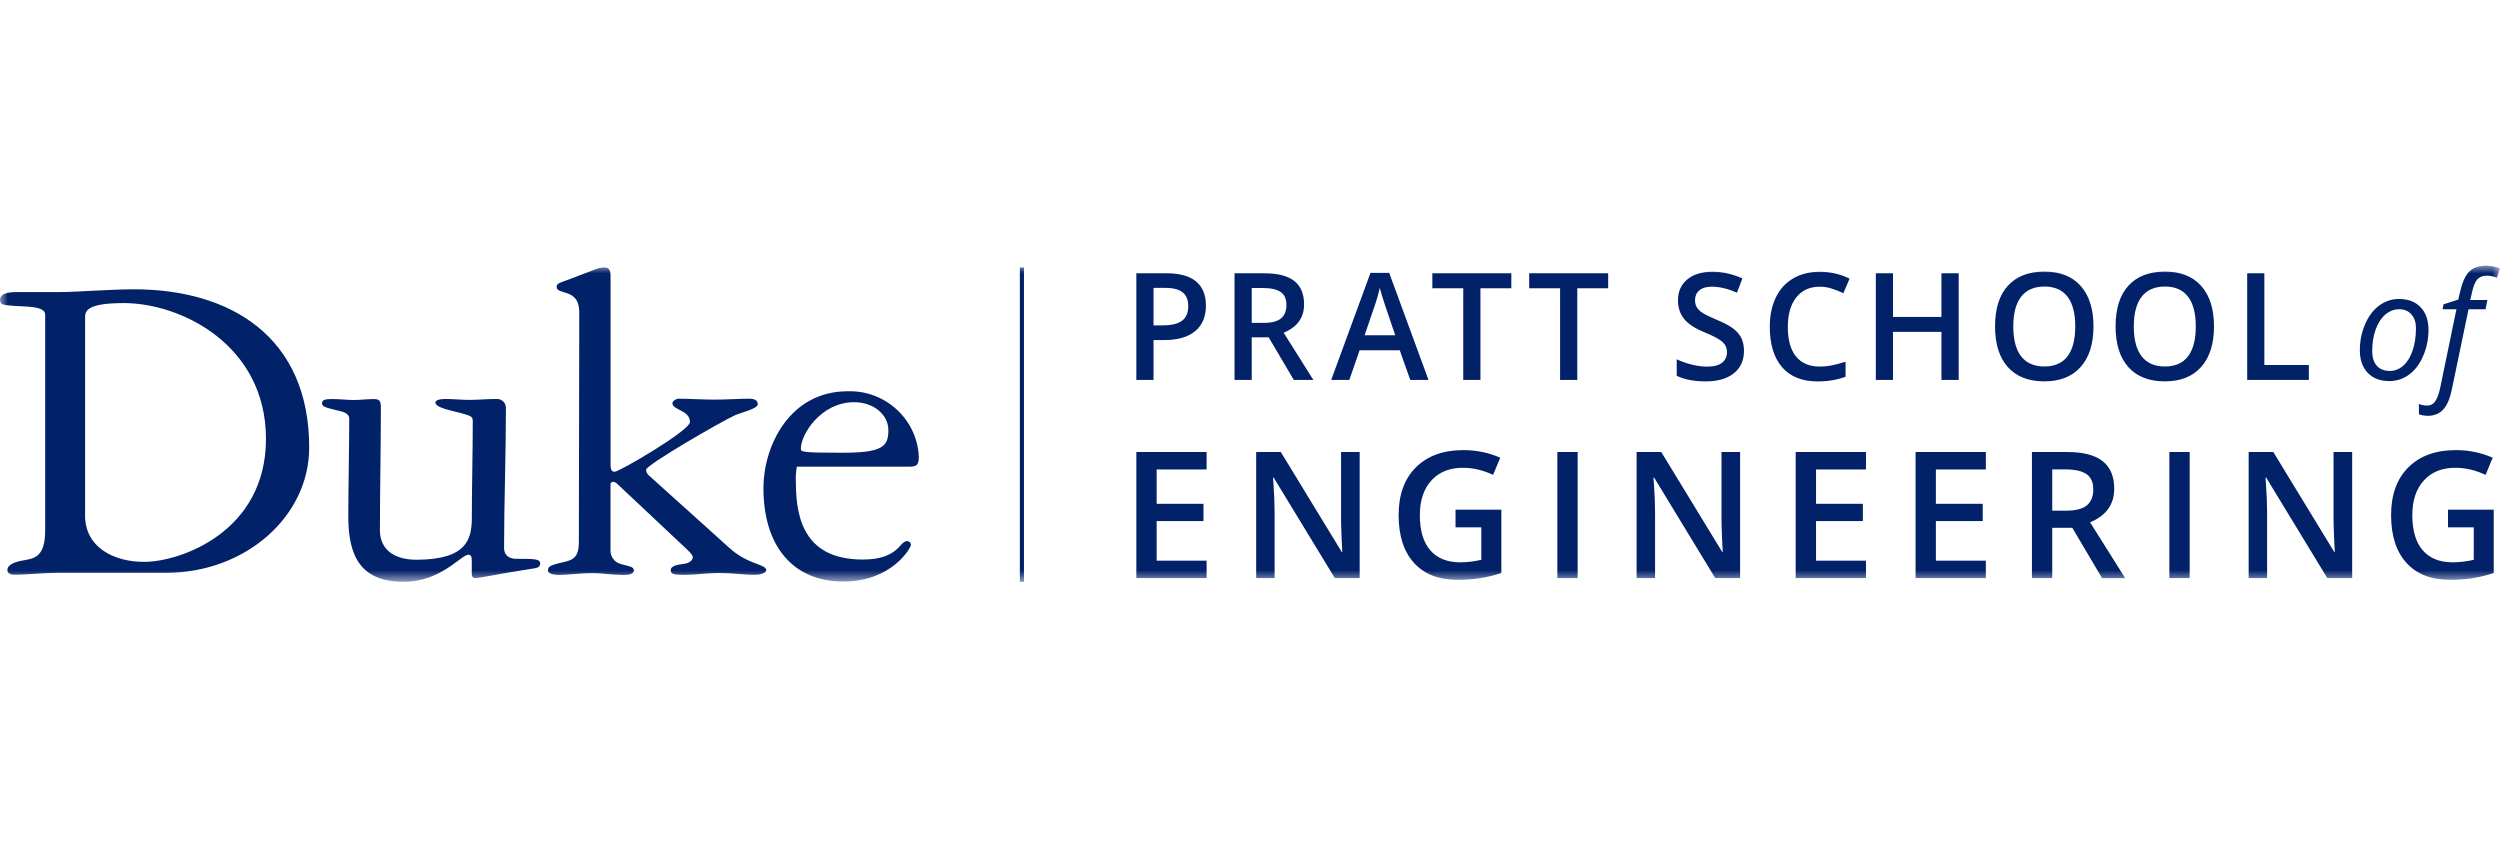
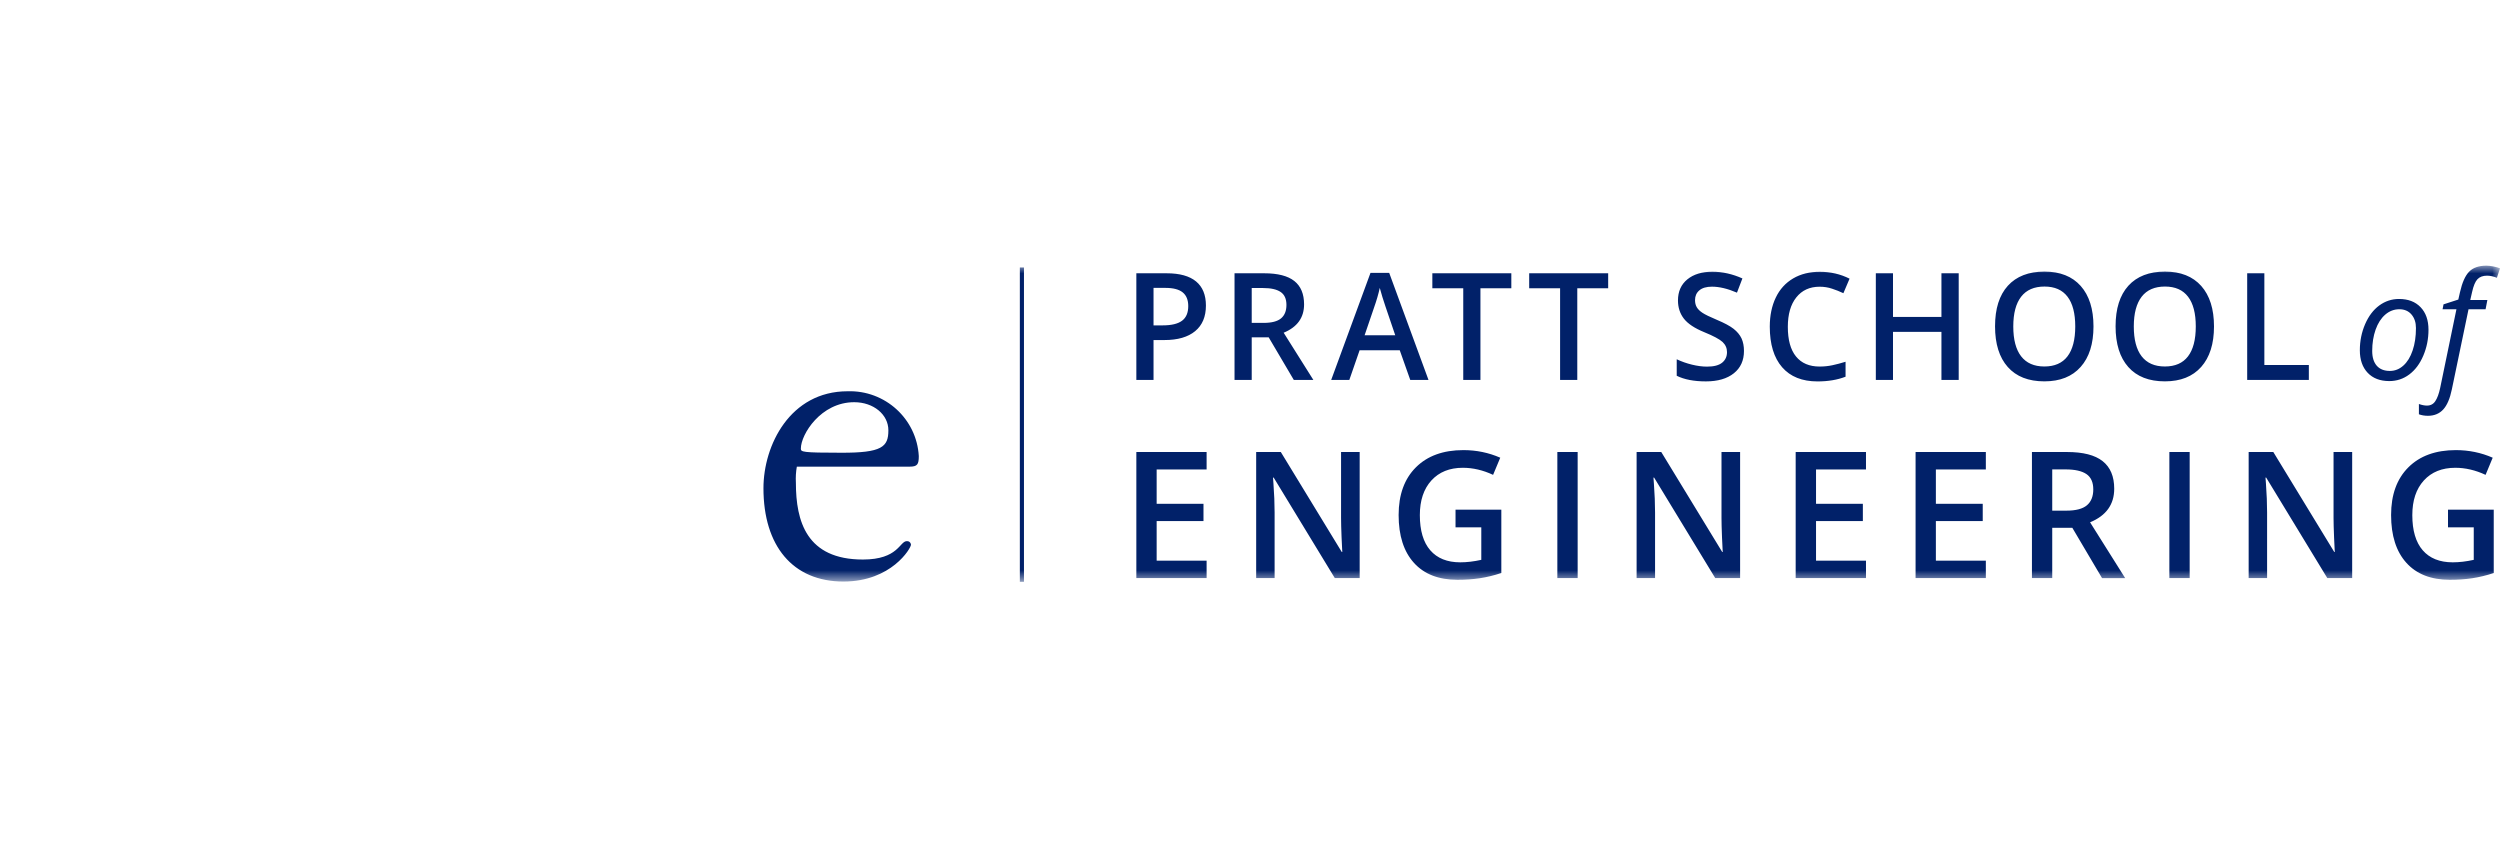
<svg xmlns="http://www.w3.org/2000/svg" width="160" height="55" viewBox="0 0 160 55" fill="none">
  <mask id="mask0_9222_7396" style="mask-type:luminance" maskUnits="userSpaceOnUse" x="0" y="17" width="160" height="21">
    <path d="M0 17H160V37.237H0V17Z" fill="white" />
  </mask>
  <g mask="url(#mask0_9222_7396)">
-     <path d="M3.671 36.66C3.258 36.66 2.756 36.689 2.282 36.72C1.809 36.749 1.367 36.78 1.002 36.78C0.856 36.78 0.471 36.78 0.471 36.488C0.471 36.252 0.685 35.989 1.562 35.852C2.202 35.735 2.891 35.64 2.891 33.943V20.132C2.891 19.576 1.649 19.633 0.885 19.576C0.207 19.514 0 19.514 0 19.191C0 18.692 0.798 18.692 1.151 18.692H3.84C4.578 18.692 5.287 18.632 6.027 18.604C6.767 18.575 7.622 18.515 8.567 18.515C14.769 18.515 19.789 21.568 19.789 28.646C19.789 33.049 15.713 36.66 10.633 36.66H3.671ZM5.444 32.991C5.444 35.046 7.304 35.96 9.224 35.96C11.529 35.96 17.022 34.051 17.022 28.091C17.022 22.074 11.587 19.397 7.927 19.397C5.507 19.397 5.447 19.925 5.447 20.336V32.991H5.444ZM22.291 33.064C22.291 31.273 22.351 28.54 22.351 26.804C22.351 26.393 21.847 26.333 21.498 26.247C20.787 26.07 20.611 26.011 20.611 25.805C20.611 25.54 20.936 25.54 21.349 25.54C21.762 25.54 22.175 25.6 22.629 25.6C23.082 25.6 23.482 25.54 23.931 25.54C24.315 25.54 24.375 25.686 24.375 26.097C24.375 28.712 24.315 31.328 24.315 33.943C24.315 35.147 25.202 35.823 26.651 35.823C29.93 35.823 30.168 34.443 30.197 33.236C30.197 31.149 30.257 29.033 30.257 26.947C30.257 26.596 30.11 26.596 28.72 26.241C28.482 26.181 27.866 26.004 27.866 25.77C27.866 25.593 28.191 25.534 28.506 25.534C29.011 25.534 29.511 25.593 30.015 25.593C30.606 25.593 31.166 25.534 31.759 25.534C32.077 25.509 32.355 25.746 32.379 26.061C32.381 26.091 32.381 26.12 32.379 26.15C32.379 29.119 32.261 32.088 32.261 35.057C32.261 35.673 32.766 35.764 33.03 35.764C34.181 35.764 34.568 35.764 34.568 36.057C34.568 36.294 34.421 36.351 33.977 36.409C31.908 36.731 30.697 36.996 30.43 36.996C30.164 36.996 30.193 36.784 30.193 36.526V35.852C30.193 35.616 30.133 35.501 29.979 35.501C29.506 35.501 28.235 37.235 25.842 37.235C23.06 37.237 22.291 35.563 22.291 33.064ZM37.073 19.971C37.073 18.414 35.624 18.911 35.624 18.356C35.624 18.144 35.838 18.091 36.244 17.945L38.249 17.183C38.411 17.133 38.581 17.113 38.751 17.124C38.898 17.124 39.075 17.212 39.075 17.652V29.722C39.075 30.044 39.135 30.192 39.342 30.192C39.635 30.192 44.157 27.55 44.157 27.011C44.157 26.247 43.035 26.247 43.035 25.808C43.035 25.662 43.273 25.516 43.448 25.516C44.068 25.516 44.955 25.576 45.721 25.576C46.49 25.576 47.346 25.516 47.937 25.516C48.203 25.516 48.497 25.576 48.497 25.867C48.497 26.159 47.461 26.395 47.048 26.572C46.195 26.954 41.346 29.753 41.346 30.067C41.354 30.148 41.379 30.227 41.42 30.298C41.461 30.369 41.517 30.43 41.584 30.477L46.704 35.088C47.915 36.172 49.037 36.086 49.037 36.497C49.037 36.643 48.743 36.789 48.268 36.789C47.648 36.789 46.879 36.672 45.995 36.672C45.226 36.672 44.519 36.789 43.808 36.789C43.188 36.789 42.924 36.76 42.924 36.497C42.924 36.234 43.277 36.146 43.777 36.086C44.071 36.057 44.337 35.874 44.337 35.675C44.337 35.529 44.191 35.384 44.013 35.205L39.553 31.014C39.482 30.932 39.39 30.871 39.286 30.837C39.169 30.837 39.073 30.866 39.073 30.983V35.154C39.053 35.361 39.105 35.568 39.222 35.74C39.34 35.911 39.513 36.036 39.713 36.093C40.186 36.239 40.566 36.239 40.566 36.504C40.566 36.769 40.182 36.795 39.889 36.795C39.18 36.795 38.56 36.678 37.909 36.678C37.2 36.678 36.284 36.795 35.776 36.795C35.598 36.795 35.067 36.767 35.067 36.504C35.067 36.241 35.304 36.181 35.598 36.093C36.424 35.856 37.047 35.947 37.047 34.712L37.073 19.971Z" fill="#012169" />
    <path d="M50.997 29.868C50.937 30.207 50.917 30.553 50.937 30.897C50.937 33.367 51.617 35.81 55.225 35.81C57.503 35.81 57.572 34.633 58.036 34.633C58.1 34.626 58.163 34.645 58.213 34.685C58.262 34.725 58.294 34.783 58.301 34.847V34.867C58.301 35.079 57.056 37.219 53.981 37.219C50.726 37.219 48.861 34.924 48.861 31.248C48.861 28.491 50.568 25.041 54.248 25.041C56.648 24.966 58.667 26.806 58.803 29.189C58.803 29.72 58.714 29.866 58.212 29.866H50.997V29.868ZM56.856 27.535C56.856 26.534 55.91 25.741 54.668 25.741C52.534 25.741 51.255 27.8 51.255 28.71C51.255 28.922 51.315 28.975 53.83 28.975C56.443 28.984 56.856 28.602 56.856 27.544V27.535ZM65.27 17.119H65.534V37.237H65.27V17.119ZM77.179 19.554C77.179 20.267 76.95 20.813 76.49 21.193C76.03 21.573 75.374 21.763 74.525 21.763H73.826V24.316H72.726V17.49H74.661C75.501 17.49 76.13 17.665 76.55 18.014C76.968 18.361 77.179 18.875 77.179 19.554ZM73.826 20.824H74.41C74.974 20.824 75.388 20.724 75.652 20.526C75.917 20.327 76.048 20.015 76.048 19.591C76.048 19.2 75.93 18.906 75.694 18.714C75.459 18.522 75.09 18.425 74.59 18.425H73.826V20.824ZM80.11 21.588V24.314H79.01V17.49H80.91C81.779 17.49 82.421 17.656 82.837 17.985C83.252 18.314 83.461 18.814 83.461 19.479C83.461 20.329 83.025 20.934 82.154 21.294L84.054 24.314H82.803L81.195 21.588H80.11ZM80.11 20.665H80.874C81.386 20.665 81.757 20.568 81.988 20.375C82.217 20.183 82.332 19.896 82.332 19.516C82.332 19.129 82.208 18.853 81.959 18.686C81.71 18.517 81.337 18.434 80.837 18.434H80.11V20.665ZM90.256 24.314L89.585 22.419H87.014L86.357 24.314H85.197L87.712 17.462H88.908L91.423 24.314H90.256ZM89.296 21.458L88.665 19.6C88.619 19.476 88.556 19.28 88.474 19.012C88.392 18.745 88.337 18.549 88.305 18.425C88.223 18.807 88.101 19.227 87.941 19.68L87.334 21.458H89.296ZM94.748 24.314H93.648V18.447H91.67V17.491H96.725V18.447H94.748V24.314ZM100.946 24.314H99.846V18.447H97.868V17.491H102.923V18.447H100.946V24.314ZM111.614 22.461C111.614 23.068 111.399 23.543 110.966 23.89C110.532 24.235 109.937 24.409 109.177 24.409C108.417 24.409 107.795 24.29 107.31 24.049V22.993C107.617 23.139 107.944 23.254 108.288 23.338C108.632 23.422 108.955 23.464 109.252 23.464C109.687 23.464 110.008 23.38 110.217 23.212C110.423 23.044 110.528 22.819 110.528 22.536C110.528 22.279 110.432 22.065 110.243 21.886C110.053 21.71 109.661 21.5 109.065 21.257C108.452 21.005 108.02 20.718 107.768 20.393C107.517 20.068 107.39 19.68 107.39 19.227C107.39 18.657 107.59 18.208 107.988 17.881C108.386 17.554 108.922 17.391 109.593 17.391C110.237 17.391 110.877 17.535 111.514 17.82L111.166 18.73C110.568 18.473 110.035 18.347 109.566 18.347C109.21 18.347 108.939 18.427 108.757 18.584C108.572 18.741 108.482 18.948 108.482 19.207C108.482 19.384 108.519 19.536 108.593 19.662C108.666 19.788 108.787 19.907 108.957 20.02C109.126 20.132 109.43 20.28 109.867 20.464C110.362 20.671 110.724 20.866 110.953 21.047C111.181 21.228 111.35 21.431 111.459 21.659C111.561 21.886 111.614 22.154 111.614 22.461ZM116.454 18.35C115.823 18.35 115.326 18.577 114.964 19.032C114.601 19.487 114.421 20.115 114.421 20.915C114.421 21.752 114.594 22.386 114.944 22.814C115.292 23.243 115.795 23.459 116.454 23.459C116.738 23.459 117.016 23.431 117.283 23.373C117.55 23.316 117.828 23.241 118.116 23.152V24.109C117.59 24.312 116.992 24.411 116.323 24.411C115.339 24.411 114.584 24.109 114.056 23.503C113.53 22.898 113.266 22.032 113.266 20.906C113.266 20.197 113.395 19.576 113.651 19.043C113.905 18.511 114.277 18.105 114.761 17.82C115.245 17.535 115.815 17.395 116.468 17.395C117.155 17.395 117.789 17.541 118.372 17.835L117.977 18.765C117.743 18.654 117.503 18.558 117.257 18.478C117.001 18.39 116.734 18.35 116.454 18.35ZM125.357 24.314H124.252V21.239H121.152V24.316H120.053V17.49H121.152V20.283H124.252V17.49H125.357V24.314ZM133.983 20.892C133.983 22.003 133.71 22.867 133.162 23.483C132.616 24.1 131.841 24.407 130.839 24.407C129.824 24.407 129.043 24.102 128.499 23.49C127.954 22.878 127.683 22.01 127.683 20.883C127.683 19.757 127.956 18.891 128.503 18.288C129.05 17.685 129.832 17.382 130.847 17.382C131.847 17.382 132.62 17.689 133.165 18.301C133.71 18.915 133.983 19.779 133.983 20.892ZM128.85 20.892C128.85 21.732 129.016 22.37 129.352 22.803C129.687 23.236 130.18 23.455 130.839 23.455C131.491 23.455 131.986 23.24 132.316 22.81C132.647 22.379 132.816 21.741 132.816 20.892C132.816 20.055 132.651 19.421 132.321 18.988C131.99 18.555 131.501 18.339 130.847 18.339C130.188 18.339 129.689 18.555 129.354 18.988C129.018 19.421 128.85 20.055 128.85 20.892ZM141.696 20.892C141.696 22.003 141.423 22.867 140.877 23.483C140.329 24.1 139.554 24.407 138.552 24.407C137.537 24.407 136.756 24.102 136.212 23.49C135.668 22.878 135.397 22.01 135.397 20.883C135.397 19.757 135.67 18.891 136.216 18.288C136.763 17.685 137.545 17.382 138.561 17.382C139.56 17.382 140.334 17.689 140.879 18.301C141.423 18.913 141.696 19.779 141.696 20.892ZM136.563 20.892C136.563 21.732 136.729 22.37 137.065 22.803C137.401 23.236 137.895 23.455 138.552 23.455C139.206 23.455 139.699 23.24 140.03 22.81C140.361 22.379 140.53 21.741 140.53 20.892C140.53 20.055 140.366 19.421 140.034 18.988C139.703 18.555 139.214 18.339 138.561 18.339C137.901 18.339 137.404 18.555 137.068 18.988C136.733 19.421 136.563 20.055 136.563 20.892ZM143.82 24.314V17.49H144.919V23.358H147.766V24.314H143.82ZM153.536 19.134C154.119 19.134 154.579 19.308 154.916 19.66C155.254 20.011 155.423 20.49 155.423 21.104C155.423 21.69 155.312 22.242 155.092 22.761C154.872 23.28 154.572 23.682 154.194 23.965C153.816 24.248 153.39 24.389 152.916 24.389C152.328 24.389 151.866 24.212 151.533 23.861C151.199 23.51 151.03 23.028 151.03 22.419C151.03 21.827 151.141 21.272 151.365 20.751C151.59 20.23 151.893 19.83 152.272 19.551C152.652 19.273 153.075 19.134 153.536 19.134ZM154.621 20.996C154.621 20.638 154.525 20.349 154.334 20.126C154.143 19.903 153.883 19.792 153.554 19.792C153.221 19.792 152.922 19.907 152.654 20.137C152.39 20.367 152.183 20.687 152.039 21.096C151.895 21.504 151.821 21.959 151.821 22.461C151.821 22.869 151.919 23.183 152.112 23.406C152.308 23.629 152.588 23.74 152.952 23.74C153.272 23.74 153.558 23.627 153.812 23.4C154.068 23.172 154.266 22.85 154.407 22.432C154.55 22.012 154.621 21.535 154.621 20.996ZM155.386 26.611C155.174 26.611 154.983 26.578 154.81 26.514V25.856C155.006 25.925 155.178 25.958 155.325 25.958C155.559 25.958 155.739 25.86 155.863 25.668C155.99 25.476 156.09 25.2 156.168 24.842L157.212 19.792H156.325L156.385 19.479L157.332 19.172L157.438 18.705C157.579 18.082 157.774 17.643 158.025 17.387C158.275 17.13 158.645 17.002 159.136 17.002C159.259 17.002 159.41 17.02 159.588 17.055C159.766 17.091 159.903 17.13 160.001 17.174L159.803 17.778C159.57 17.687 159.361 17.643 159.172 17.643C158.905 17.643 158.701 17.718 158.559 17.868C158.416 18.018 158.301 18.294 158.212 18.697L158.097 19.2H159.192L159.077 19.792H157.986L156.919 24.917C156.798 25.505 156.614 25.936 156.368 26.205C156.121 26.475 155.79 26.611 155.386 26.611ZM77.223 36.998H72.726V28.929H77.223V30.044H74.026V32.242H77.023V33.347H74.026V35.881H77.223V36.998ZM87.021 36.998H85.428L81.517 30.568H81.473L81.499 30.926C81.55 31.61 81.575 32.236 81.575 32.803V36.998H80.395V28.929H81.972L85.872 35.326H85.906C85.899 35.242 85.883 34.933 85.861 34.401C85.839 33.868 85.828 33.453 85.828 33.155V28.929H87.019V36.998H87.021ZM93.159 32.62H96.085V36.672C95.607 36.831 95.147 36.941 94.705 37.007C94.265 37.074 93.79 37.107 93.276 37.107C92.072 37.107 91.143 36.744 90.492 36.022C89.839 35.3 89.512 34.279 89.512 32.96C89.512 31.661 89.881 30.645 90.617 29.91C91.352 29.176 92.365 28.807 93.656 28.807C94.487 28.807 95.274 28.968 96.016 29.293L95.558 30.391C94.914 30.089 94.268 29.938 93.623 29.938C92.774 29.938 92.103 30.208 91.61 30.749C91.117 31.29 90.87 32.03 90.87 32.969C90.87 33.954 91.092 34.706 91.537 35.218C91.981 35.73 92.621 35.989 93.454 35.989C93.874 35.989 94.325 35.936 94.803 35.83V33.749H93.154V32.62H93.159ZM99.67 36.998V28.929H100.97V36.998H99.67ZM111.369 36.998H109.776L105.865 30.568H105.821L105.848 30.926C105.899 31.61 105.924 32.236 105.924 32.803V36.998H104.743V28.929H106.321L110.221 35.326H110.254C110.248 35.242 110.232 34.933 110.209 34.401C110.187 33.868 110.176 33.453 110.176 33.155V28.929H111.367V36.998H111.369ZM119.423 36.998H114.923V28.929H119.423V30.044H116.226V32.242H119.223V33.347H116.226V35.881H119.423V36.998ZM127.094 36.998H122.597V28.929H127.094V30.044H123.896V32.242H126.895V33.347H123.896V35.881H127.094V36.998ZM131.343 33.775V36.998H130.044V28.929H132.29C133.317 28.929 134.076 29.123 134.569 29.514C135.064 29.905 135.31 30.493 135.31 31.281C135.31 32.286 134.794 33.002 133.765 33.428L136.012 37.001H134.532L132.628 33.778H131.343V33.775ZM131.343 32.682H132.245C132.853 32.682 133.29 32.567 133.561 32.34C133.832 32.112 133.97 31.772 133.97 31.323C133.97 30.866 133.823 30.539 133.53 30.34C133.237 30.142 132.794 30.042 132.203 30.042H131.343V32.682ZM138.839 36.998V28.929H140.139V36.998H138.839ZM150.541 36.998H148.948L145.037 30.568H144.992L145.019 30.926C145.07 31.61 145.094 32.236 145.094 32.803V36.998H143.914V28.929H145.492L149.392 35.326H149.425C149.419 35.242 149.403 34.933 149.381 34.401C149.359 33.868 149.347 33.453 149.347 33.155V28.929H150.539V36.998H150.541ZM156.676 32.62H159.603V36.672C159.126 36.831 158.665 36.941 158.223 37.007C157.782 37.074 157.307 37.107 156.794 37.107C155.589 37.107 154.661 36.744 154.01 36.022C153.356 35.3 153.03 34.279 153.03 32.96C153.03 31.661 153.399 30.645 154.135 29.91C154.87 29.176 155.883 28.807 157.174 28.807C158.005 28.807 158.792 28.968 159.533 29.293L159.077 30.391C158.432 30.089 157.786 29.938 157.14 29.938C156.291 29.938 155.62 30.208 155.127 30.749C154.634 31.29 154.388 32.03 154.388 32.969C154.388 33.954 154.61 34.706 155.054 35.218C155.499 35.73 156.139 35.989 156.972 35.989C157.392 35.989 157.843 35.936 158.32 35.83V33.749H156.672V32.62H156.676Z" fill="#012169" />
  </g>
</svg>